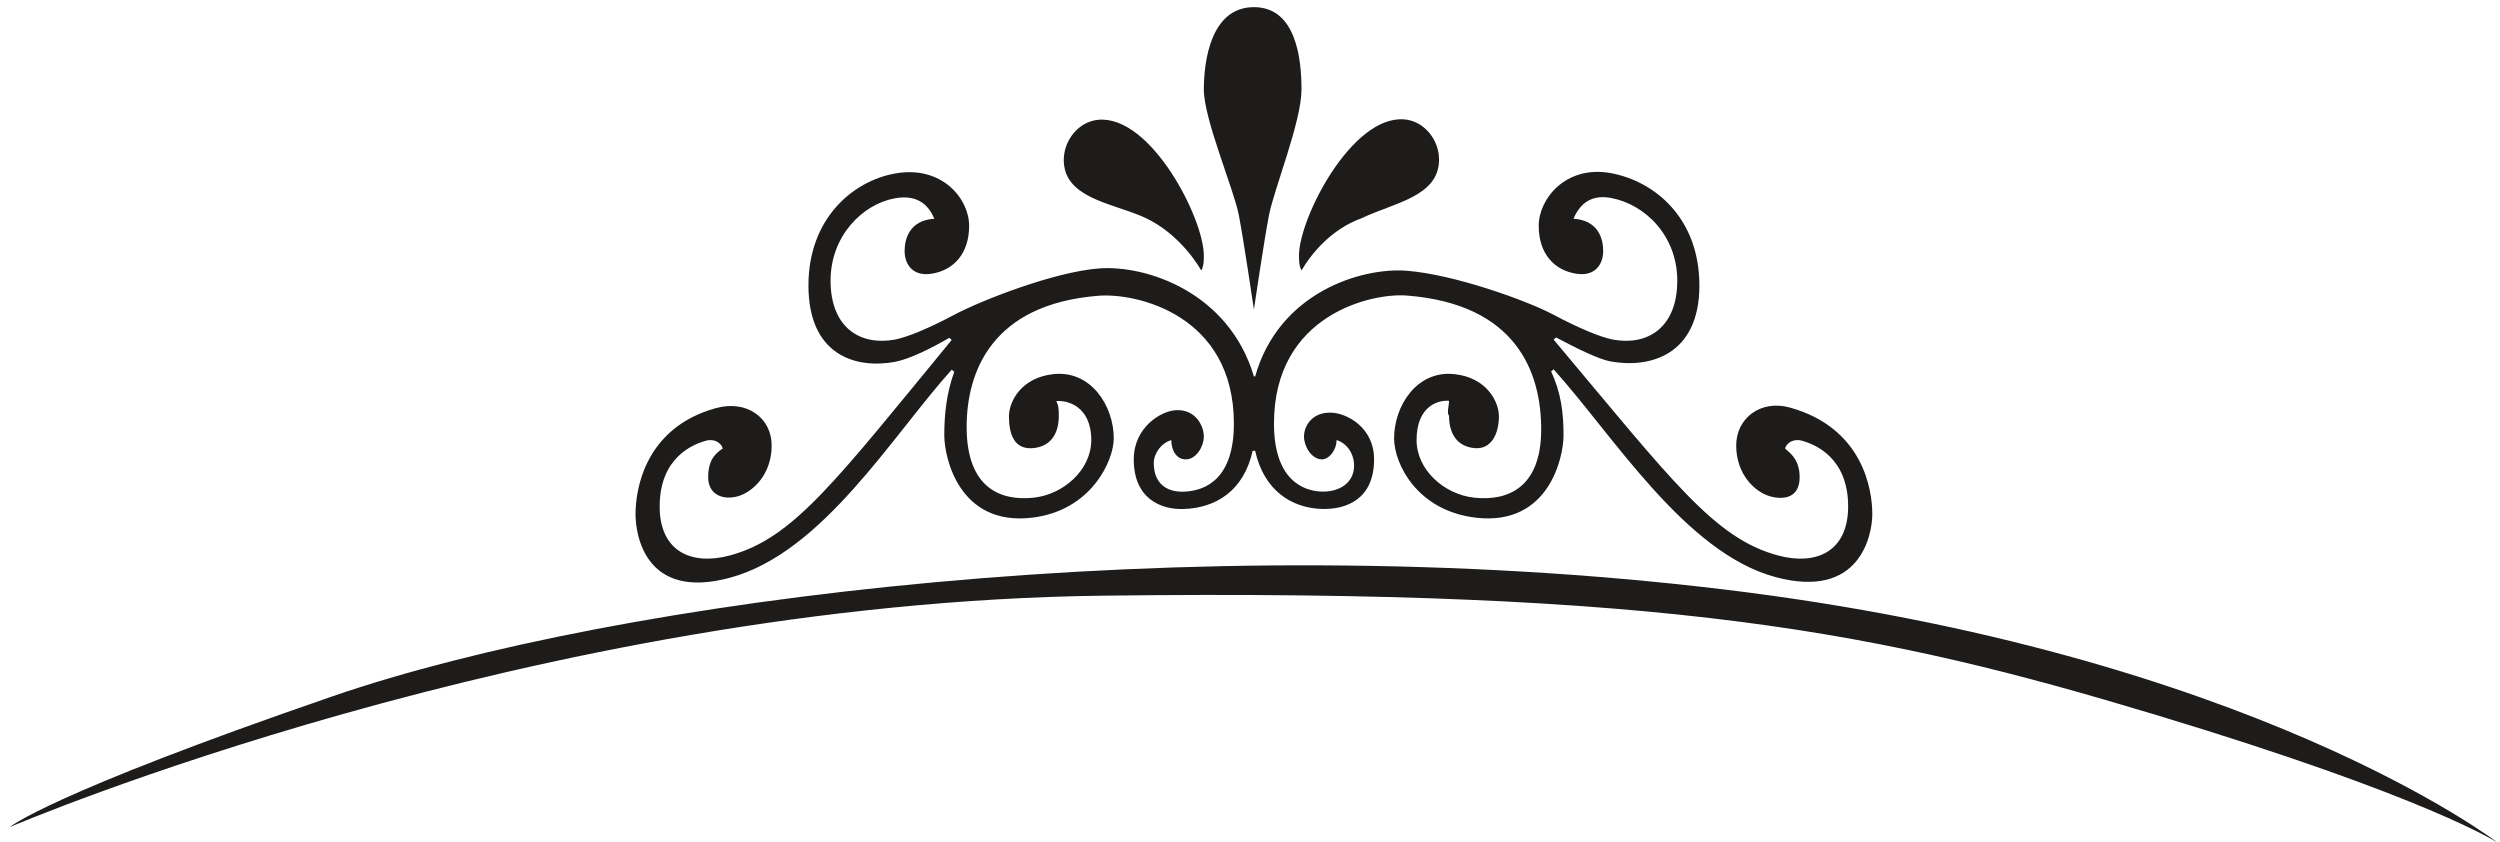
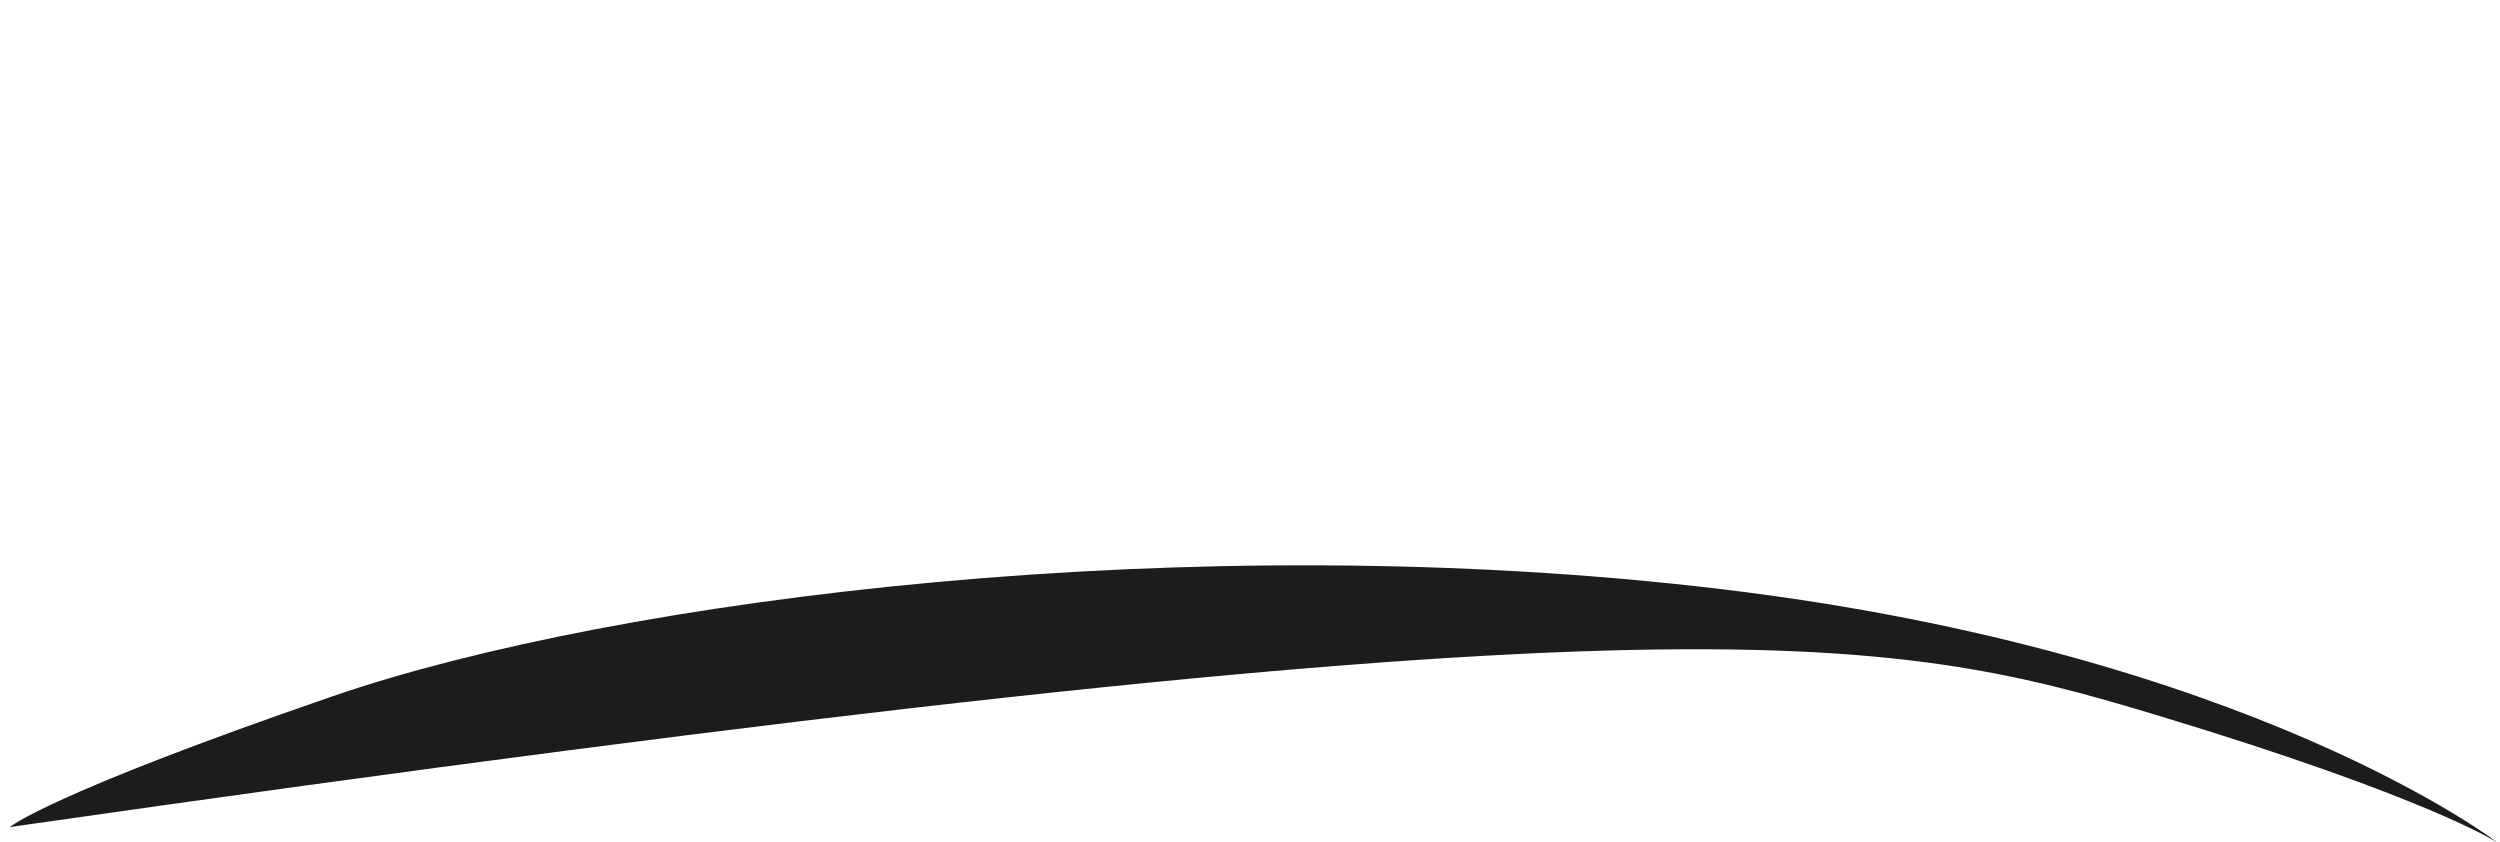
<svg xmlns="http://www.w3.org/2000/svg" width="202" height="68" viewBox="0 0 202 68">
  <g fill="#1D1C1B" fill-rule="evenodd" transform="translate(.301 .482)">
-     <path d="M201.542,67.631 C201.542,67.631 181.68,52.277 138.88,47.132 C96.076,41.984 49.528,47.867 26.551,55.785 C3.564,63.702 0.489,66.346 0.489,66.346 C0.489,66.346 42.851,48.216 88.781,47.649 C134.721,47.083 151.802,50.614 173.921,57.289 C196.035,63.966 201.542,67.631 201.542,67.631" />
-     <path d="M109.715,17.151 C107.289,18.023 105.67,19.986 104.86,21.369 C104.658,20.962 104.658,20.564 104.658,20.161 C104.658,17.158 108.907,8.842 113.149,9.163 C114.764,9.284 115.974,10.804 115.974,12.405 C115.974,15.409 112.343,15.892 109.715,17.151 M104.86,6.749 C104.86,9.352 102.651,14.746 102.229,16.921 C101.845,18.906 101.015,24.527 101.015,24.527 C101.015,24.527 100.184,18.905 99.8,16.921 C99.381,14.747 96.969,9.158 96.969,6.754 C96.969,4.35 97.576,0.095 101.015,0.095 C104.455,0.095 104.86,4.345 104.86,6.749 M88.478,9.193 C92.717,8.863 96.969,17.167 96.969,20.171 C96.969,20.573 96.969,20.973 96.768,21.378 C95.956,19.999 94.316,17.983 91.912,16.974 C89.344,15.896 85.652,15.448 85.652,12.443 C85.652,10.842 86.862,9.319 88.478,9.193 M100.914,29.933 L101.115,29.933 C103.039,23.127 109.717,21.115 113.351,21.394 C117.187,21.688 123.071,23.801 125.231,24.952 C127.224,26.014 129.038,26.775 130.037,26.958 C132.837,27.469 135.222,25.99 135.222,22.186 C135.222,18.581 132.635,16.015 129.837,15.507 C128.038,15.18 127.236,16.258 126.834,17.192 C128.838,17.317 129.237,18.802 129.237,19.805 C129.237,20.805 128.638,21.893 127.035,21.631 C125.232,21.337 124.027,19.967 124.027,17.765 C124.027,15.562 126.239,12.852 129.837,13.503 C133.435,14.157 137.01,17.176 137.01,22.584 C137.01,28.191 133.037,29.302 129.837,28.723 C128.837,28.541 127.035,27.632 125.431,26.786 C125.352,26.854 125.311,26.887 125.231,26.955 C134.862,38.43 138.216,43.001 143.339,44.393 C146.492,45.249 149.029,44.049 149.029,40.444 C149.029,36.44 146.29,35.409 145.307,35.13 C144.716,34.961 144.125,35.197 143.93,35.744 C144.125,35.999 145.11,36.474 145.11,38.078 C145.11,39.679 143.93,39.945 142.747,39.628 C141.564,39.311 139.984,37.912 139.984,35.51 C139.984,33.306 141.963,31.791 144.324,32.448 C150.227,34.093 150.981,39.065 150.981,41.066 C150.981,42.67 150.041,48.008 143.142,46.142 C135.85,44.171 130.045,34.694 125.231,29.359 C125.15,29.425 125.109,29.46 125.029,29.528 C125.834,31.251 126.033,32.885 126.033,34.689 C126.033,36.492 124.839,42.007 118.999,41.353 C114.164,40.81 112.341,36.94 112.341,34.939 C112.341,32.336 114.159,29.439 117.184,29.744 C119.805,30.009 120.81,31.954 120.81,33.155 C120.81,34.557 120.207,35.879 118.797,35.723 C117.386,35.565 116.781,34.509 116.781,33.108 C116.579,32.888 116.781,32.307 116.781,31.906 C115.974,31.827 114.158,32.271 114.158,35.076 C114.158,37.478 116.381,39.459 118.797,39.728 C121.417,40.018 124.227,39.02 124.227,34.214 C124.227,29.608 122.236,24.079 113.351,23.397 C110.525,23.181 102.636,24.936 102.636,33.745 C102.636,38.152 104.86,39.183 106.479,39.238 C107.896,39.286 109.109,38.548 109.109,37.145 C109.109,36.145 108.502,35.313 107.691,35.077 C107.691,35.881 107.086,36.656 106.479,36.635 C105.67,36.607 105.062,35.59 105.062,34.79 C105.062,33.99 105.67,32.797 107.288,32.86 C108.502,32.907 110.725,34.029 110.725,36.634 C110.725,39.838 108.502,40.708 106.479,40.64 C104.052,40.558 101.824,39.147 101.115,35.942 C101.035,35.941 100.996,35.941 100.914,35.942 C100.206,39.147 97.979,40.555 95.35,40.646 C93.53,40.711 91.306,39.838 91.306,36.634 C91.306,34.029 93.53,32.705 94.742,32.658 C96.361,32.595 96.969,33.99 96.969,34.79 C96.969,35.59 96.361,36.607 95.553,36.635 C94.742,36.662 94.34,35.881 94.34,35.077 C93.53,35.313 92.924,36.145 92.924,36.945 C92.924,38.548 93.933,39.295 95.35,39.245 C97.171,39.181 99.397,38.152 99.397,33.745 C99.397,24.936 91.506,23.178 88.478,23.413 C79.795,24.09 77.804,29.608 77.804,34.014 C77.804,39.02 80.616,40.016 83.235,39.728 C85.65,39.459 87.873,37.478 87.873,35.076 C87.873,32.271 85.855,31.846 85.047,31.927 C85.25,32.307 85.25,32.708 85.25,33.108 C85.25,34.509 84.645,35.565 83.235,35.721 C81.622,35.901 81.222,34.557 81.222,33.155 C81.222,31.954 82.226,30.009 84.845,29.744 C87.87,29.439 89.691,32.334 89.691,34.939 C89.691,36.738 87.867,40.81 83.032,41.353 C77.191,42.007 75.997,36.492 75.997,34.688 C75.997,32.885 76.198,31.251 76.802,29.558 C76.72,29.49 76.68,29.457 76.598,29.389 C71.786,34.73 66.178,44.161 58.691,46.196 C51.796,48.07 51.049,42.67 51.049,41.066 C51.049,39.065 51.806,34.1 57.51,32.503 C60.067,31.788 62.049,33.306 62.049,35.51 C62.049,37.911 60.465,39.311 59.282,39.628 C58.099,39.945 56.919,39.48 56.919,38.078 C56.919,36.474 57.708,36.053 58.101,35.744 C57.904,35.197 57.313,34.961 56.724,35.13 C55.742,35.409 53,36.44 53,40.444 C53,44.049 55.539,45.249 58.691,44.393 C63.813,43.001 67.172,38.441 76.598,26.985 C76.52,26.917 76.479,26.884 76.398,26.816 C74.995,27.634 73.193,28.54 71.994,28.759 C68.796,29.343 65.021,28.191 65.021,22.584 C65.021,17.176 68.596,14.162 71.994,13.54 C75.792,12.847 78.004,15.562 78.004,17.765 C78.004,19.967 76.8,21.336 74.996,21.631 C73.393,21.893 72.792,20.805 72.792,19.805 C72.792,18.802 73.193,17.317 75.196,17.192 C74.796,16.258 73.991,15.177 71.994,15.543 C69.394,16.018 66.809,18.581 66.809,22.186 C66.809,25.99 69.196,27.469 71.994,26.958 C72.994,26.775 74.807,26.014 76.802,24.952 C78.96,23.803 84.844,21.492 88.478,21.209 C92.316,20.911 98.992,23.126 101.015,29.933 L100.914,29.933" />
+     <path d="M201.542,67.631 C201.542,67.631 181.68,52.277 138.88,47.132 C96.076,41.984 49.528,47.867 26.551,55.785 C3.564,63.702 0.489,66.346 0.489,66.346 C134.721,47.083 151.802,50.614 173.921,57.289 C196.035,63.966 201.542,67.631 201.542,67.631" />
  </g>
</svg>